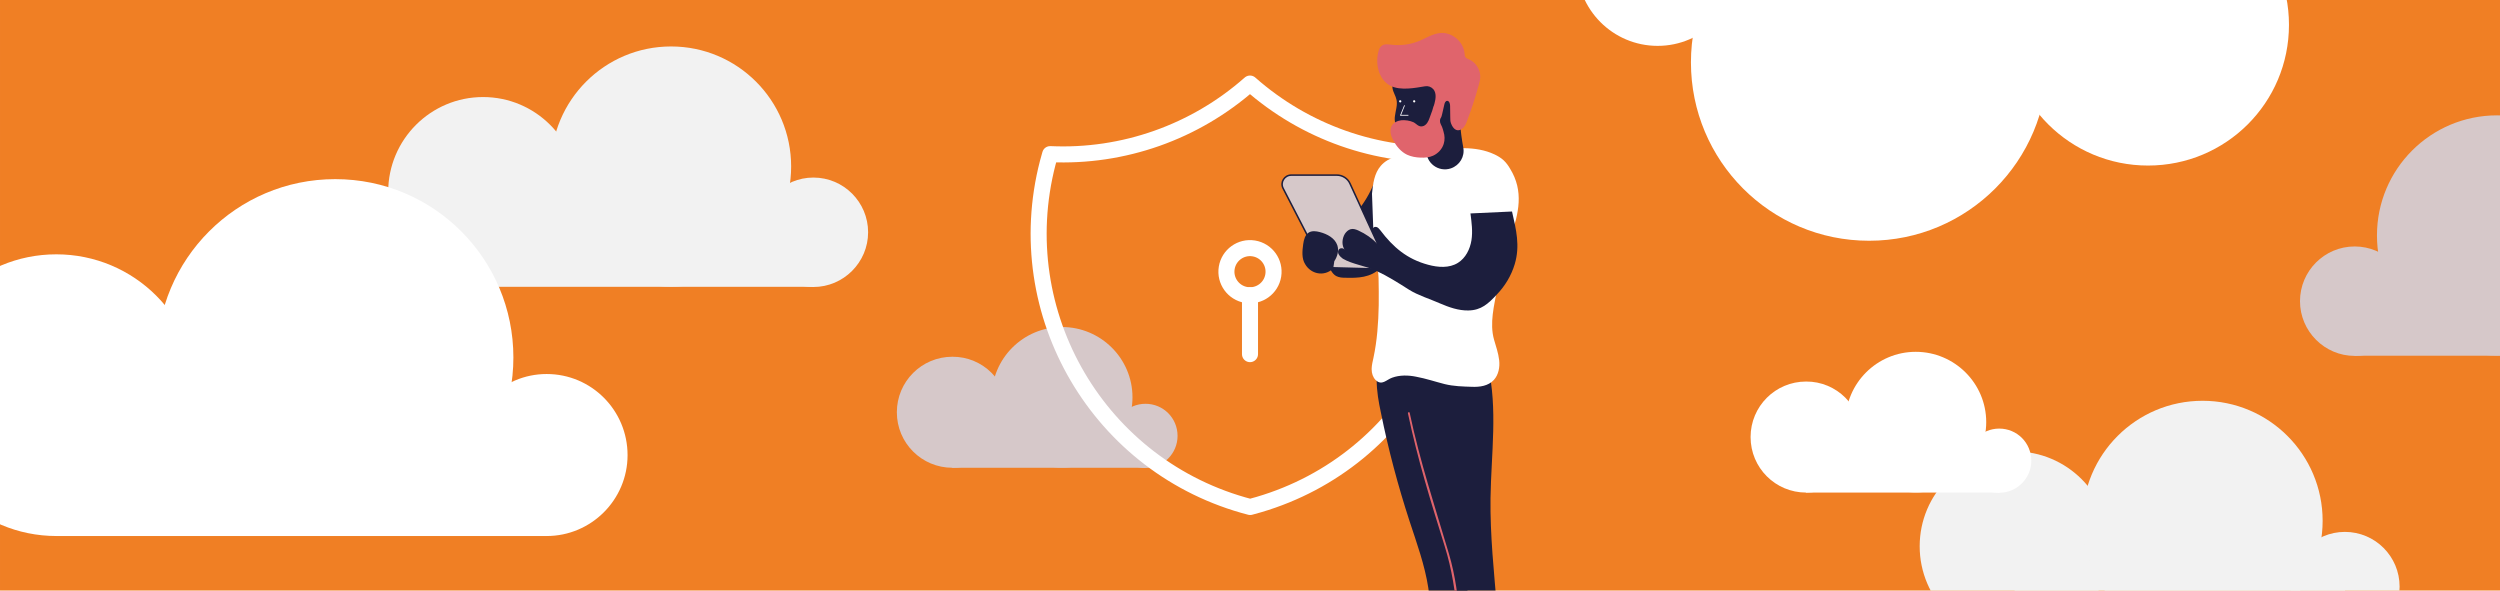
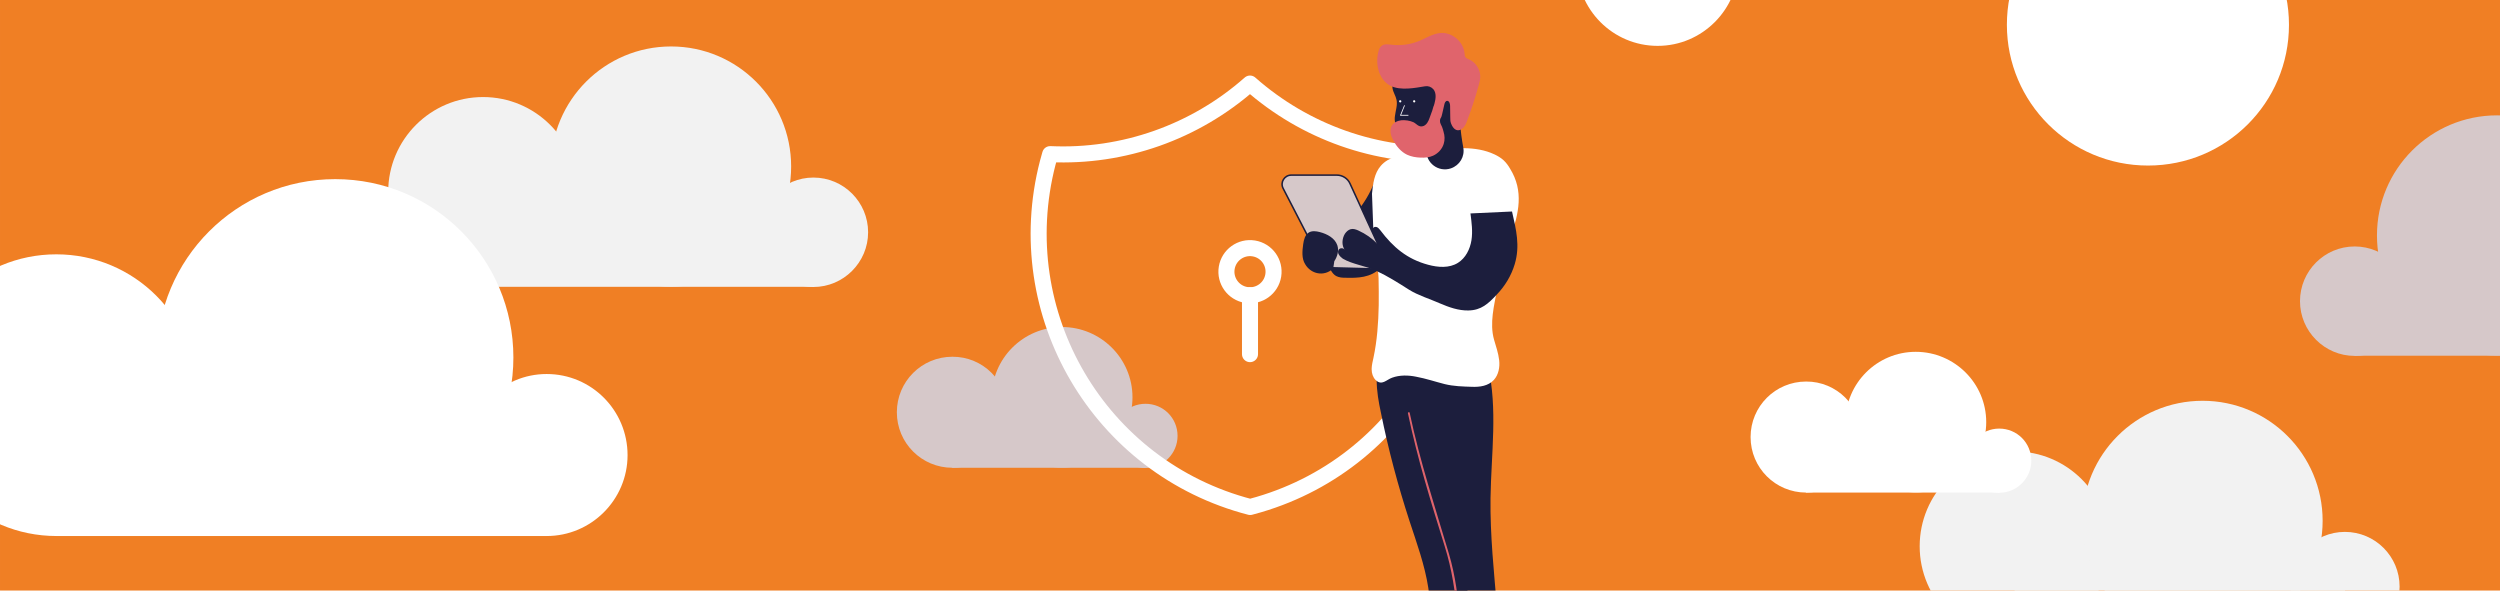
<svg xmlns="http://www.w3.org/2000/svg" id="Ebene_1" data-name="Ebene 1" width="448.028mm" height="105.833mm" viewBox="0 0 1270 300">
  <defs>
    <style>
      .cls-1, .cls-2, .cls-3, .cls-4 {
        fill: none;
      }

      .cls-5 {
        fill: #f2f2f2;
      }

      .cls-6 {
        fill: #fff;
      }

      .cls-7 {
        fill: #f07f24;
      }

      .cls-8 {
        fill: #e0646c;
      }

      .cls-9 {
        fill: #d6c8c9;
      }

      .cls-10 {
        fill: #1c1e3d;
      }

      .cls-2 {
        stroke-width: .397px;
      }

      .cls-2, .cls-4 {
        stroke: #fff;
      }

      .cls-3 {
        stroke: #1c1e3d;
        stroke-miterlimit: 10;
        stroke-width: .794px;
      }

      .cls-4 {
        stroke-linecap: round;
        stroke-linejoin: round;
        stroke-width: 8.148px;
      }
    </style>
  </defs>
  <rect class="cls-7" width="1270" height="300" />
  <g>
    <path class="cls-9" d="m512,209.425c0,15.6-12.6,28.2-28.2,28.2s-28.2-12.6-28.2-28.2,12.6-28.2,28.2-28.2c15.5-.1,28.2,12.5,28.2,28.2" />
    <path class="cls-9" d="m575.3,201.825c0,19.7-16,35.7-35.7,35.7s-35.8-16-35.8-35.7,16-35.7,35.7-35.7,35.8,16,35.8,35.7" />
    <path class="cls-9" d="m598.2,221.425c0,9-7.3,16.3-16.3,16.3s-16.3-7.3-16.3-16.3,7.3-16.3,16.3-16.3c9.1,0,16.3,7.3,16.3,16.3" />
    <rect class="cls-9" x="483.7" y="219.725" width="98.3" height="17.9" />
  </g>
  <g>
    <path class="cls-1" d="m491.6,6.6h286.8v286.8h-286.8V6.6Z" />
    <path class="cls-4" d="m635,42.45c27.947,24.688,64.367,37.561,101.602,35.85,22.325,76.018-21.184,155.703-97.121,178.028-1.467.407-2.933.815-4.4,1.222-76.67-19.88-122.705-98.18-102.824-174.85.407-1.467.815-2.933,1.222-4.4,37.154,1.711,73.574-11.162,101.521-35.85" />
    <circle class="cls-4" cx="635" cy="138.023" r="11.977" transform="translate(397.044 742.715) rotate(-80.783)" />
    <line class="cls-4" x1="635" y1="150" x2="635" y2="179.902" />
  </g>
  <g>
    <path class="cls-10" d="m674.404,121.869c.326-1.385.733-2.77,1.385-3.829.896-1.304,2.2-1.792,3.422-2.363,7.251-3.341,14.666-12.385,18.658-22.406l6.274,1.385c-.57-.244.326-1.304.896-1.059,3.504,1.467,7.496,3.829,8.555,9.207.896,4.318-.57,8.881-1.874,12.792-2.607,7.74-5.459,15.807-10.266,20.451-5.215,5.133-11.814,5.215-18.006,5.052-1.548,0-3.178-.081-4.726-.896-4.237-2.444-5.785-11.488-4.318-18.332" />
    <path class="cls-10" d="m703.41,177.192l38.213,8.637c5.052,21.917,1.63,44.731,1.304,67.219-.244,18.984,1.793,37.968,3.422,56.953,1.141,13.688,2.037,28.11-3.748,40.576-1.141,2.444-2.526,4.807-4.726,6.274-2.2,1.467-5.378,1.711-7.414,0-2.118-1.793-2.363-4.807-2.444-7.577-.244-9.288-.57-18.577-.815-27.865-.244-7.659-.489-15.318-1.63-22.814-1.793-11.57-5.866-22.732-9.533-33.895-5.866-18.006-10.755-36.339-14.503-54.916-2.363-10.918-4.074-23.058,1.874-32.591" />
    <path class="cls-10" d="m717.668,177.192l38.213,8.637c5.052,21.917,1.63,44.731,1.304,67.219-.244,18.984,1.793,37.968,3.422,56.953,1.141,13.688,2.037,28.11-3.748,40.576-1.141,2.444-2.526,4.807-4.726,6.274-2.2,1.467-5.378,1.711-7.414,0-2.118-1.793-2.363-4.807-2.444-7.577-.244-9.288-.57-18.577-.815-27.865-.244-7.659-.489-15.318-1.63-22.814-1.793-11.57-5.866-22.732-9.533-33.895-5.866-18.006-10.755-36.339-14.503-54.916-2.363-10.918-4.074-23.058,1.874-32.591" />
    <path class="cls-8" d="m741.704,349.272c-.733-24.525-.407-48.235-7.822-71.863-7.007-22.406-13.851-44.487-18.658-67.463-.081-.57.733-.815.896-.244,5.133,24.443,12.873,47.827,19.962,71.7,6.518,22.162,5.866,45.057,6.518,67.871,0,.57-.896.57-.896,0" />
    <path class="cls-6" d="m696.973,98.403c.489-4.97,1.141-10.348,4.481-14.177,3.911-4.563,10.429-5.622,16.377-6.355,3.259-.407,6.437-.815,9.696-1.304,10.674-1.385,21.999-2.689,31.695,1.874,1.711.815,3.341,1.792,4.644,3.015s2.363,2.689,3.259,4.237c7.089,11.488,4.4,22.651.326,34.628-2.933,8.637-5.215,17.436-6.844,26.399-1.548,8.311-3.992,17.518-1.63,25.828.978,3.422,2.2,6.844,2.607,10.429s-.326,7.414-2.689,10.022c-2.852,3.096-7.17,3.666-11.162,3.504-4.726-.163-9.207-.244-13.851-1.385-4.807-1.222-9.614-2.852-14.503-3.748-3.992-.815-8.311-.896-12.14.489-3.015,1.059-5.215,4.237-8.392,1.222-1.385-1.385-2.037-3.422-2.037-5.378v-.57c.081-1.793.489-3.504.896-5.296,1.874-8.8,2.526-17.844,2.689-26.806.081-4.563,0-9.125-.081-13.77-.081-4.237-.978-7.903-2.2-11.977" />
    <path class="cls-9" d="m670.574,132.054l-18.74-36.339c-1.63-3.096.652-6.763,4.155-6.763h23.14c2.852,0,5.54,1.711,6.681,4.318l16.866,36.746c1.467,3.096-.896,6.681-4.318,6.6l-21.429-.57c-2.689-0-5.133-1.548-6.355-3.992" />
    <path class="cls-3" d="m670.574,132.054l-18.74-36.339c-1.63-3.096.652-6.763,4.155-6.763h23.14c2.852,0,5.54,1.711,6.681,4.318l16.866,36.746c1.467,3.096-.896,6.681-4.318,6.6l-21.429-.57c-2.689-0-5.133-1.548-6.355-3.992Z" />
    <path class="cls-10" d="m680.189,126.676c.815-.896,2.444-.733,3.015.407-1.711-2.363-1.548-5.785,0-8.311.733-1.059,1.711-2.037,3.015-2.363s2.689.163,3.911.733c3.585,1.63,6.844,3.911,9.533,6.681-.652-2.037-1.793-3.992-2.526-6.029-.244-.652,0-1.385.407-1.955.407-.652,1.385-.733,2.037-.407s1.141.978,1.63,1.548c6.518,8.637,13.607,14.666,24.28,17.518,5.052,1.385,10.755,1.792,15.155-.978,3.911-2.444,6.111-6.926,6.844-11.407.733-4.563.081-9.125-.489-13.688l21.103-.978c2.118,9.207,4.155,17.436,1.385,26.725-1.793,5.948-4.97,11.162-9.207,15.562-4.237,4.481-7.74,7.903-14.421,7.985-4.97.081-9.777-1.63-14.34-3.585-5.133-2.281-11.162-4.074-15.807-7.007-5.378-3.422-10.755-6.844-16.54-9.533-5.459-2.607-12.059-3.259-17.029-6.192-.733-.57-1.548-1.222-2.037-2.118-.489-.733-.57-1.874.081-2.607" />
    <path class="cls-10" d="m740.889,51.391c.163,5.785.978,15.644,2.444,23.465.896,4.644-1.793,9.125-6.274,10.674-6.274,2.118-12.792-2.689-12.466-9.37.163-3.911.244-7.577.163-9.94l16.132-14.829Z" />
    <path class="cls-10" d="m708.624,58.968c.326-2.77,1.385-5.54.815-8.229-.407-2.037-1.711-3.829-2.037-5.866-.57-3.422,2.363-9.94,5.133-11.977l4.807.081c4.481-2.444,10.185-2.444,14.747-.163s7.985,6.763,9.125,11.814c1.711,7.251-1.059,14.747-3.829,21.673-1.874,4.726-4.318,9.614-9.859,10.266-5.866.652-10.185-4.155-14.177-7.74-1.955-1.711-3.911-3.748-4.563-6.274-.326-1.222-.326-2.444-.163-3.585" />
    <path class="cls-8" d="m724.023,43.814c-5.378.896-12.385,2.281-17.518-.163-6.029-2.933-7.985-10.999-6.274-17.436.326-1.222.815-2.444,1.874-3.096,1.304-.896,3.096-.57,4.726-.407,4.726.57,9.614-.081,14.014-1.874,3.585-1.467,7.007-3.748,10.918-4.074,5.948-.489,11.733,4.481,12.222,10.348.081.652.081,1.304.407,1.874.407.652,1.222.896,1.955,1.222,3.341,1.467,5.703,5.133,5.622,8.8,0,1.467-.407,2.933-.815,4.4-1.711,6.355-3.829,12.629-6.192,18.821-1.711,4.4-5.785,5.866-7.822.489-.407-.978-.407-2.118-.407-3.178,0-1.955-.081-3.829-.081-5.785,0-1.141-.489-2.607-1.548-2.526-.815.081-1.222,1.059-1.385,1.874-.326,1.548-.733,3.096-1.059,4.644-.163.896-.407,1.711-.896,2.444-.163.326-.244.733-.244,1.141-.081,1.222.652,2.118,1.059,3.178.326.733.489,1.548.733,2.363.652,2.037.733,4.237.081,6.274-.815,2.607-2.852,4.807-5.378,5.948-1.955.896-4.155,1.059-6.355.978-2.363-.081-4.726-.489-6.844-1.467-3.096-1.467-5.378-4.237-7.007-7.251-1.222-2.2-2.037-4.97-.896-7.251.896-1.792,2.933-2.77,4.97-3.015,1.874-.163,4.318.163,6.111.978,1.548.733,2.526,2.444,4.481,2.118,1.059-.163,1.874-.815,2.526-1.711.57-.815.978-1.792,1.304-2.77.407-1.222.896-2.363,1.304-3.585.244-.57.407-1.792.815-2.526.081-.407.244-.733.326-1.141.652-2.363.978-5.215-.57-7.089-1.059-1.222-2.607-1.793-4.155-1.548" />
    <path class="cls-10" d="m662.019,124.069c.326-2.281.896-4.726,2.852-5.948,1.63-.978,3.666-.733,5.54-.244,3.829.978,7.74,3.096,8.963,6.763.896,2.689,0,5.703-1.548,8.066l-.489,3.259c.244-.163.407-.244.652-.407-1.874,2.363-4.889,3.666-7.822,3.341-2.933-.244-5.703-2.118-7.17-4.726-1.792-2.852-1.467-6.6-.978-10.103" />
    <path class="cls-6" d="m711.313,52.043c.326,0,.57-.244.57-.57,0-.326-.244-.57-.57-.57-.326,0-.57.244-.57.57,0,.244.244.57.57.57" />
    <path class="cls-6" d="m718.401,52.043c.326,0,.57-.244.57-.57,0-.326-.244-.57-.57-.57-.326,0-.57.244-.57.57,0,.244.244.57.57.57" />
    <polyline class="cls-2" points="713.513 53.51 711.476 58.561 715.468 58.561" />
  </g>
  <g>
    <path class="cls-6" d="m1019.5,12.6c0-39.6,32-71.6,71.6-71.6s71.7,32,71.7,71.6-32,71.5-71.6,71.5-71.7-32-71.7-71.5" />
-     <path class="cls-6" d="m859,31.7c0-50,40.5-90.6,90.6-90.6s90.5,40.7,90.5,90.6-40.4,90.6-90.6,90.6-90.5-40.7-90.5-90.6" />
    <path class="cls-6" d="m801-17.9c0-22.7,18.5-41.1,41.1-41.1,22.7,0,41.1,18.5,41.1,41.1s-18.4,41.2-41.1,41.2c-22.8,0-41.1-18.5-41.1-41.2" />
  </g>
  <g>
    <path class="cls-5" d="m1071.6,277.5c0,26.7-21.6,48.2-48.2,48.2s-48.2-21.6-48.2-48.2,21.6-48.2,48.2-48.2c26.6,0,48.2,21.6,48.2,48.2" />
    <path class="cls-5" d="m1179.9,264.6c0,33.7-27.3,61-61,61s-61-27.3-61-61,27.3-61,61-61,61,27.3,61,61" />
    <path class="cls-5" d="m1219,298c0,15.3-12.5,27.8-27.8,27.8s-27.8-12.5-27.8-27.8,12.5-27.8,27.8-27.8c15.4 0,27.8,12.5,27.8,27.8" />
    <rect class="cls-5" x="1023.4" y="295.2" width="167.9" height="30.5" />
  </g>
  <g>
    <path class="cls-5" d="m293.6,97.5c0,26.7-21.6,48.2-48.2,48.2s-48.2-21.6-48.2-48.2,21.6-48.2,48.2-48.2c26.6,0,48.2,21.6,48.2,48.2" />
    <path class="cls-5" d="m401.9,84.6c0,33.7-27.3,61-61,61s-61-27.3-61-61,27.3-61,61-61,61,27.3,61,61" />
    <path class="cls-5" d="m441,118c0,15.3-12.5,27.8-27.8,27.8s-27.8-12.5-27.8-27.8,12.5-27.8,27.8-27.8c15.4 0,27.8,12.5,27.8,27.8" />
    <rect class="cls-5" x="245.4" y="115.2" width="167.9" height="30.5" />
  </g>
  <g>
    <path class="cls-9" d="m1207.5,119.6c0,33.7,27.3,61,61,61s61-27.3,61-61-27.3-61-61-61-61,27.3-61,61" />
    <path class="cls-9" d="m1168.4,153c0,15.3,12.5,27.8,27.8,27.8s27.8-12.5,27.8-27.8-12.5-27.8-27.8-27.8c-15.4 0-27.8,12.5-27.8,27.8" />
    <rect class="cls-9" x="1196.1" y="150.2" width="167.9" height="30.5" />
  </g>
  <g>
    <path class="cls-6" d="m945.7,222.025c0,15.6-12.6,28.2-28.2,28.2s-28.2-12.6-28.2-28.2,12.6-28.2,28.2-28.2c15.5-.1,28.2,12.5,28.2,28.2" />
    <path class="cls-6" d="m1009,214.425c0,19.7-16,35.7-35.7,35.7s-35.8-16-35.8-35.7,16-35.7,35.7-35.7,35.8,16,35.8,35.7" />
    <path class="cls-6" d="m1031.9,234.025c0,9-7.3,16.3-16.3,16.3s-16.3-7.3-16.3-16.3,7.3-16.3,16.3-16.3c9.1,0,16.3,7.3,16.3,16.3" />
    <rect class="cls-6" x="917.4" y="232.325" width="98.3" height="17.9" />
  </g>
  <g>
    <path class="cls-6" d="m100.3,200.7c0,39.6-32,71.6-71.6,71.6s-71.7-32-71.7-71.6S-11,129.2,28.6,129.2s71.7,32,71.7,71.5" />
    <path class="cls-6" d="m260.8,181.6c0,50-40.5,90.6-90.6,90.6s-90.5-40.7-90.5-90.6,40.4-90.6,90.6-90.6,90.5,40.7,90.5,90.6" />
    <path class="cls-6" d="m318.8,231.2c0,22.7-18.5,41.1-41.1,41.1-22.7,0-41.1-18.5-41.1-41.1s18.4-41.2,41.1-41.2c22.8,0,41.1,18.5,41.1,41.2" />
    <rect class="cls-6" x="28.6" y="227" width="249.1" height="45.3" />
  </g>
</svg>